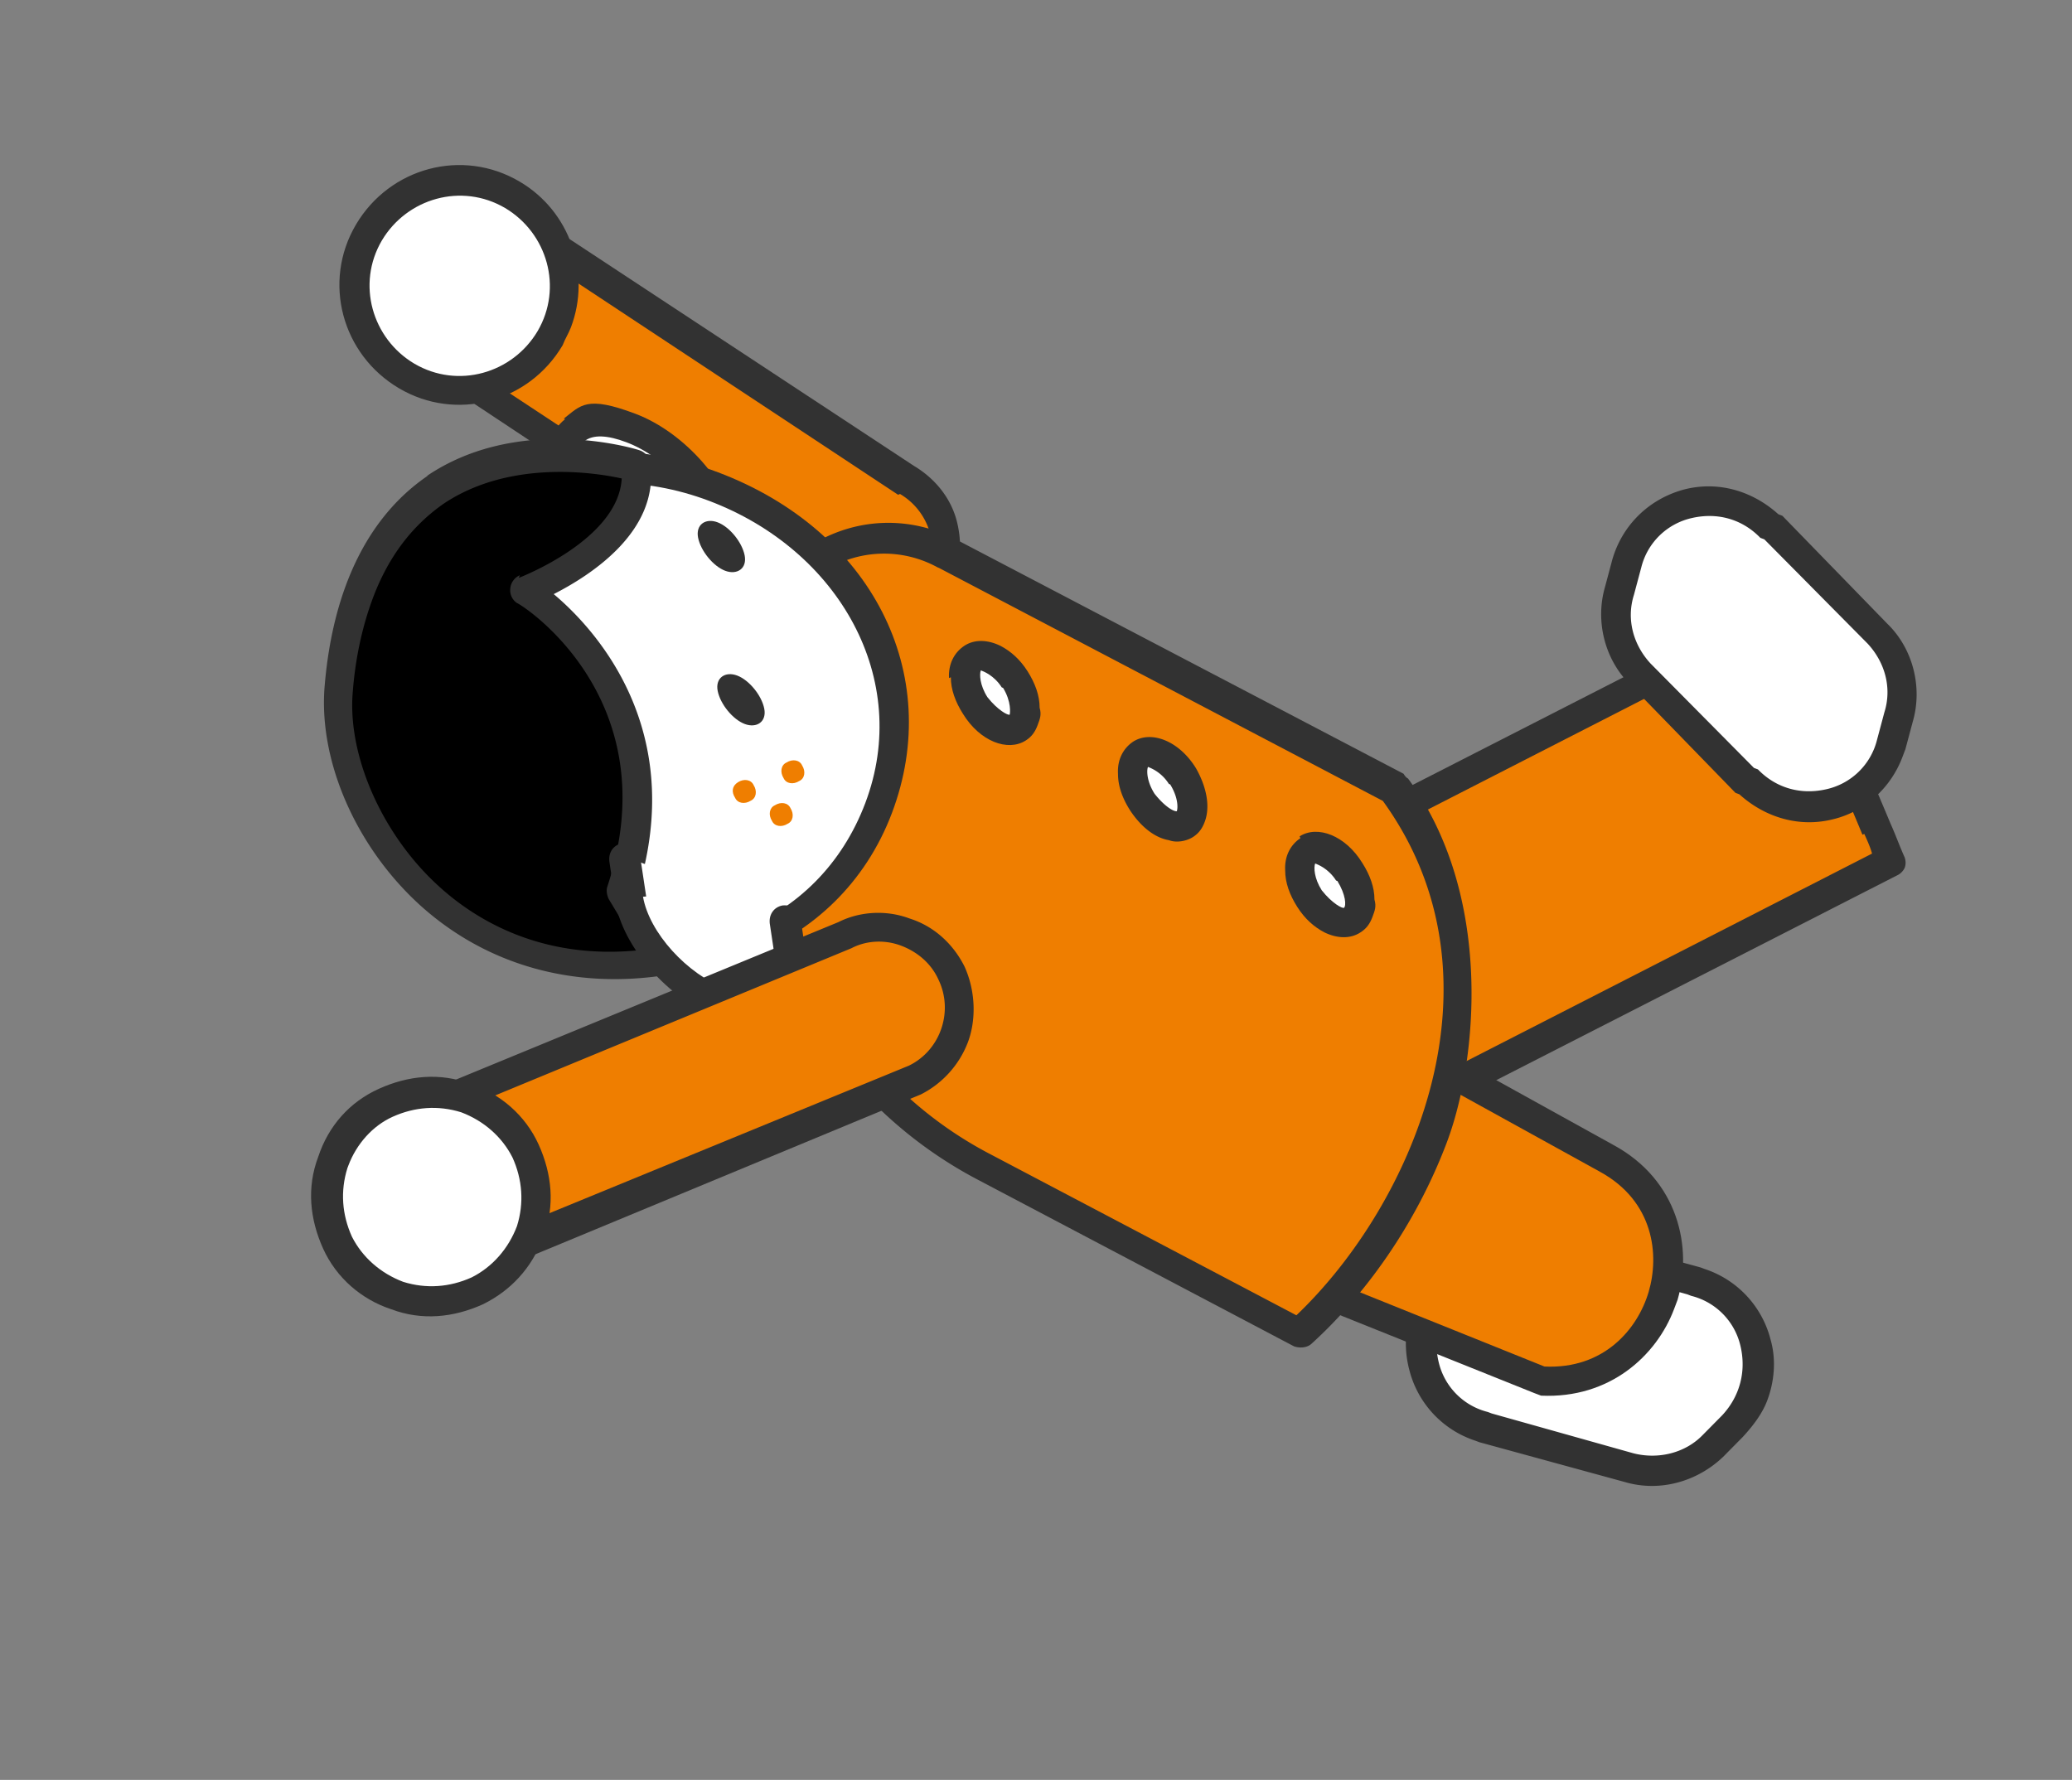
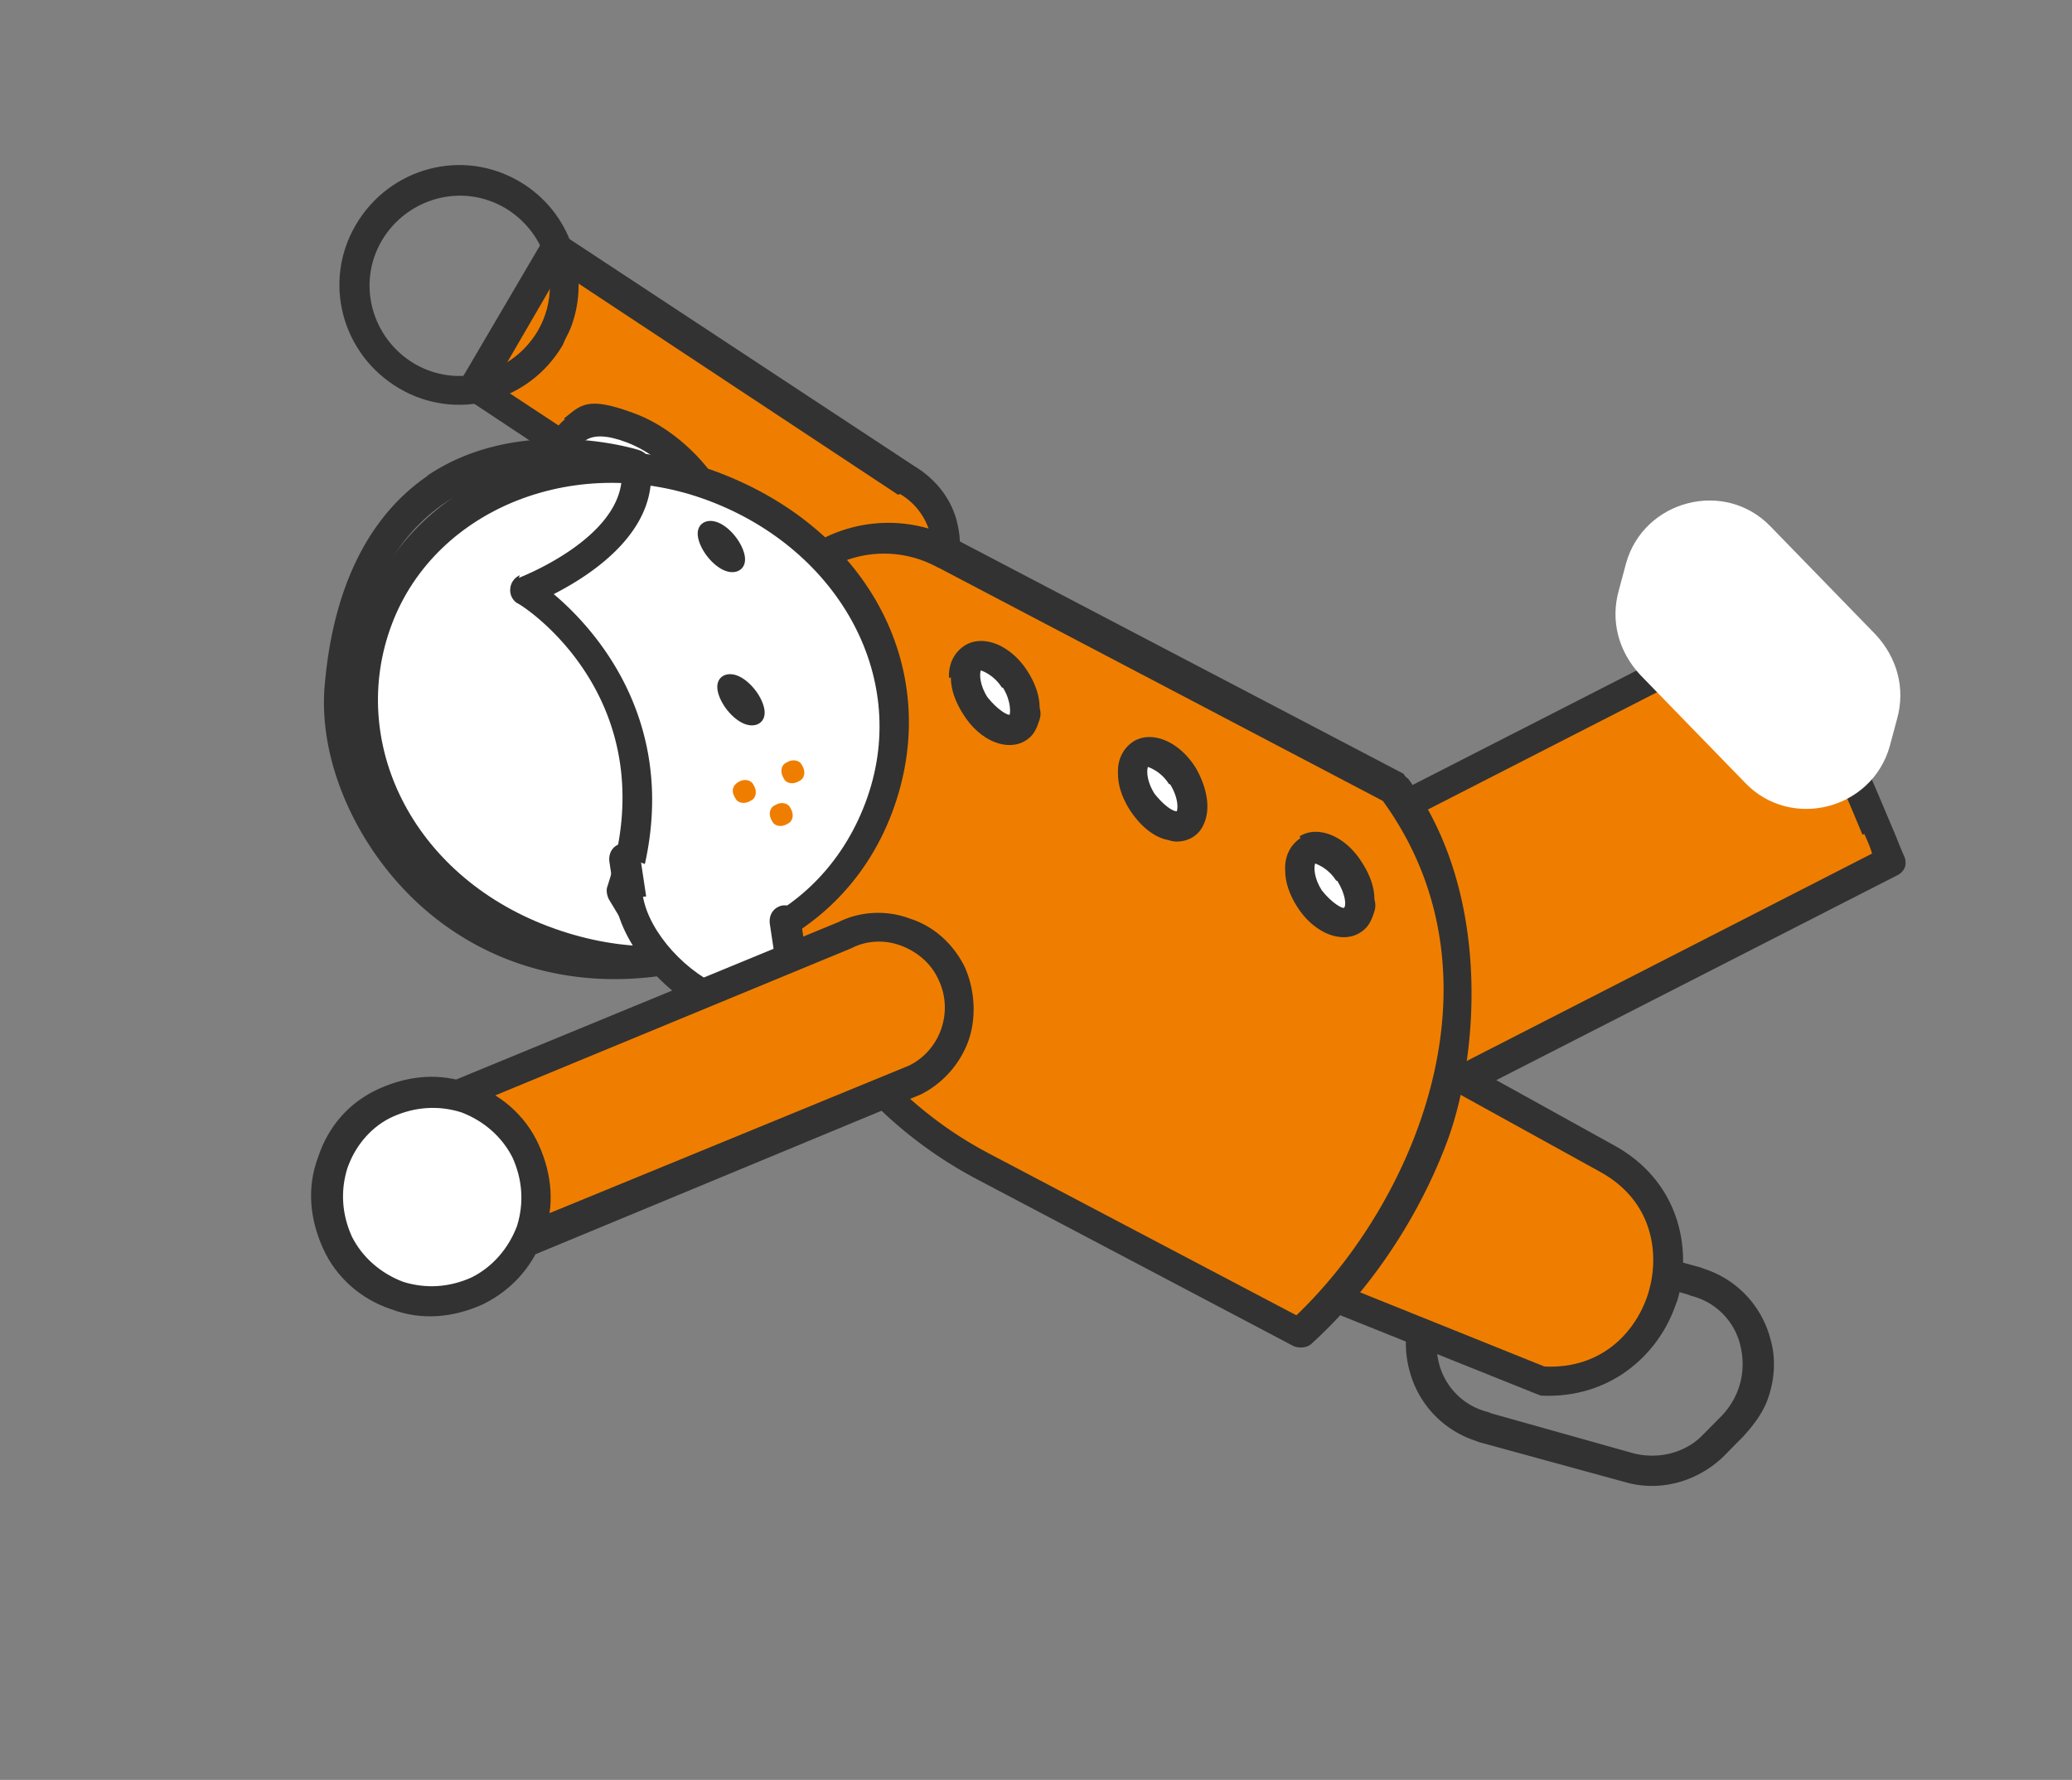
<svg xmlns="http://www.w3.org/2000/svg" width="142" height="122" fill="none">
  <rect width="100%" height="100%" fill="#808080" stroke="none" />
  <path d="M56.652 42.477c2.653 1.523 6.02.608 7.508-1.954 1.523-2.654.608-6.02-1.954-7.509L38.104 17.14l-5.554 9.463 24.102 15.875z" fill="#EF7E00" />
  <path d="M37.204 16.488L31.65 25.95c-.207.547-.106 1.106.316 1.37l24.068 15.966c1.537.893 3.224 1.114 4.97.628 1.712-.395 3.083-1.543 3.976-3.08l.379-1.003c.482-1.276.565-2.599.249-3.968-.395-1.711-1.544-3.083-2.99-3.941L38.516 16.046c-.273-.103-.547-.207-.798-.093-.251.113-.502.227-.697.466l.183.069zm24.475 17.37a4.513 4.513 0 012.08 2.765c.293 1.152.154 2.35-.442 3.374a4.513 4.513 0 01-2.765 2.08c-1.152.294-2.35.154-3.374-.442l-23.26-15.348 4.466-7.687 23.169 15.315.126-.057z" fill="#323232" />
-   <path d="M25.328 15.957c-2.015 3.405-.863 7.798 2.633 9.848 3.405 2.015 7.798.863 9.848-2.633 2.015-3.405.863-7.798-2.633-9.848-3.405-2.015-7.798-.863-9.848 2.633z" fill="#fff" />
  <path d="M24.394 15.396c-2.313 3.917-.969 8.903 2.948 11.216 3.918 2.314 8.904.969 11.217-2.948.172-.456.401-.786.574-1.242 1.377-3.646-.027-7.925-3.523-9.975-3.917-2.313-8.903-.968-11.216 2.949zm10.22-1.139c2.892 1.718 3.978 5.461 2.226 8.445-1.718 2.892-5.46 3.977-8.444 2.225-2.893-1.717-3.978-5.46-2.226-8.444 1.717-2.892 5.46-3.978 8.444-2.226z" fill="#323232" />
  <path d="M91.467 78.542l38.204-19.52c-2.178-4.99-4.41-10.936-8.501-16.648l-38.204 19.52 8.5 16.648z" fill="#EF7E00" />
  <path d="M82.473 60.982a1.06 1.06 0 00-.517 1.367l8.5 16.648c.114.25.353.445.627.549.273.103.49.08.741-.033l38.204-19.52c.251-.114.445-.353.514-.535.069-.182.081-.49-.032-.741-.34-.754-.59-1.473-.93-2.226-1.916-4.578-4.059-9.658-7.627-14.547-.262-.411-.843-.527-1.345-.3l-38.204 19.52.069-.182zm45.292-3.823c.227.502.397.879.533 1.347L91.887 77.14l-7.559-14.729 36.411-18.635c3.182 4.535 5.155 9.238 6.901 13.439l.125-.057z" fill="#323232" />
-   <path d="M106.189 85.044a5.84 5.84 0 00-5.671 1.503l-1.35 1.365c-3.177 3.174-1.822 8.685 2.634 9.848l10.005 2.739c1.983.54 4.163.01 5.672-1.503l1.349-1.365c3.177-3.174 1.823-8.685-2.633-9.848l-10.006-2.739z" fill="#fff" />
  <path d="M99.745 85.84l-1.35 1.365c-1.794 1.718-2.45 4.282-1.806 6.712a6.878 6.878 0 004.527 4.835l.273.103 10.006 2.739c2.347.678 4.903-.022 6.698-1.74l1.349-1.365c.709-.774 1.327-1.582 1.671-2.493.482-1.276.634-2.781.227-4.185a6.879 6.879 0 00-4.527-4.835l-.273-.103-10.006-2.738c-2.347-.679-4.904.022-6.698 1.74l-.091-.035zm19.541 6.445c.395 1.712-.043 3.421-1.266 4.73l-1.349 1.365c-1.189 1.217-3.026 1.669-4.735 1.231l-9.698-2.726-.274-.104a4.606 4.606 0 01-3.378-3.463c-.395-1.712.043-3.421 1.266-4.73l1.349-1.365c1.189-1.217 3.026-1.668 4.735-1.231l9.698 2.726.274.104a4.606 4.606 0 013.378 3.463z" fill="#323232" />
  <path d="M105.594 94.612l.183.068c8.642.557 11.909-11.123 4.302-15.247L89.922 68.277l-6.577 17.408 22.249 8.927z" fill="#EF7E00" />
  <path d="M88.953 67.807l-6.577 17.409c-.206.547.077 1.175.533 1.347l22.249 8.926.273.103.183.07c4.709.216 7.909-2.741 9.114-5.931l.241-.638c1.035-3.567.077-8.199-4.421-10.627L90.391 67.309c-.273-.103-.547-.206-.798-.093-.251.113-.537.318-.64.591zm20.689 12.504c3.713 2.027 4.092 5.711 3.344 8.241-.747 2.53-3.046 5.307-7.139 5.114l-21.156-8.513 5.82-15.403 19.131 10.56z" fill="#323232" />
  <path d="M111.442 38.6l-.507 1.89c-.575 2.075-.01 4.163 1.469 5.763l7.2 7.407c3.139 3.27 8.685 1.823 9.904-2.507l.507-1.892c.575-2.074.01-4.162-1.469-5.762l-7.2-7.407c-3.139-3.27-8.685-1.823-9.904 2.507z" fill="#fff" />
-   <path d="M110.5 38.345l-.506 1.892c-.679 2.347-.013 4.995 1.739 6.698l7.201 7.407.273.104c1.787 1.612 4.134 2.29 6.439 1.703 2.179-.53 3.939-2.157 4.731-4.253.792-2.097.138-.365.207-.547l.506-1.892c.679-2.347.013-4.995-1.739-6.698l-7.201-7.407-.273-.103c-1.787-1.613-4.134-2.291-6.439-1.704-2.43.644-4.259 2.453-4.938 4.8zm10.141-1.48l.274.103 7.087 7.156c1.182 1.28 1.669 3.026 1.14 4.701l-.506 1.892a4.608 4.608 0 01-3.464 3.378c-1.711.395-3.421-.042-4.695-1.357l-.273-.103-7.087-7.156c-1.183-1.28-1.669-3.026-1.14-4.701l.506-1.892a4.605 4.605 0 013.463-3.378c1.712-.395 3.421.042 4.695 1.357z" fill="#323232" />
  <path d="M51.915 46.206l.444 9.854a28.366 28.366 0 0015.12 23.938l21.627 11.4c8.731-7.95 15.922-24.502 6.465-37.24L64.878 38.084c-6.07-3.23-13.22 1.359-12.997 8.213l.034-.091z" fill="#EF7E00" />
  <path d="M55.437 37.434c-3.004 1.886-4.768 5.177-4.572 8.792l.444 9.854c.419 10.47 6.428 19.926 15.733 24.795l21.627 11.4c.365.137.89.127 1.21-.168 3.645-3.31 7.135-8.136 9.27-13.787 2.135-5.651 3.2-17.018-2.653-24.958-.091-.034-.239-.194-.296-.32L65.507 36.968c-3.143-1.604-6.815-1.533-9.945.41l-.125.056zm8.914 1.493l30.42 15.97c8.83 12.19 2.053 27.648-5.925 35.257L67.822 79.087c-8.61-4.503-14.21-13.388-14.597-23.116l-.444-9.854c-.072-2.84 1.234-5.47 3.667-6.947a7.616 7.616 0 017.812-.278l.09.035z" fill="#323232" />
  <path d="M66.844 48.308c.84 1.36 2.174 1.967 2.87 1.501.788-.431.723-1.914-.117-3.273-.84-1.36-2.173-1.967-2.87-1.501-.788.431-.723 1.914.117 3.273z" fill="#fff" />
  <path d="M65.165 46.422c-.002.832.304 1.677.826 2.5 1.159 1.895 3.073 2.618 4.306 1.834.411-.26.64-.591.812-1.047.172-.456.276-.729.14-1.197.002-.832-.304-1.677-.826-2.5-.523-.822-1.149-1.37-1.843-1.737-.877-.435-1.8-.472-2.498-.006-.696.466-1.097 1.252-1.043 2.21l.126-.057zm3.579.727c.579.948.486 1.746.451 1.837-.125.057-.82-.31-1.525-1.201-.522-.822-.555-1.564-.451-1.837.182.069.911.344 1.434 1.167l.09.034z" fill="#323232" />
  <path d="M78.301 54.925c.84 1.36 2.174 1.967 2.87 1.501.788-.431.723-1.914-.117-3.273-.84-1.359-2.174-1.967-2.87-1.5-.788.43-.723 1.913.117 3.272z" fill="#fff" />
  <path d="M77.663 50.831c-.697.466-1.098 1.252-1.043 2.21-.002.833.303 1.677.826 2.5.727 1.107 1.683 1.885 2.663 2.047.547.207 1.232.049 1.643-.212.411-.262.64-.592.812-1.048.379-1.002.154-2.337-.595-3.662-1.159-1.895-3.073-2.618-4.306-1.835zm2.535 2.937c.58.948.521 1.655.452 1.837-.217.023-.82-.31-1.525-1.2-.522-.823-.555-1.564-.452-1.838a2.88 2.88 0 011.434 1.167l.091.034z" fill="#323232" />
  <path d="M89.762 61.546c.84 1.36 2.173 1.967 2.87 1.501.788-.431.723-1.914-.117-3.273-.84-1.359-2.174-1.967-2.87-1.5-.788.43-.723 1.913.117 3.272z" fill="#fff" />
  <path d="M89.12 57.45c-.696.466-1.097 1.252-1.043 2.21-.002.833.304 1.677.827 2.5.522.822 1.148 1.37 1.843 1.738.877.435 1.8.471 2.497.006.411-.262.64-.592.812-1.048.172-.455.276-.729.14-1.197.002-.832-.304-1.677-.826-2.499-1.159-1.896-3.073-2.619-4.306-1.835l.056.125zm2.536 2.937c.58.948.612 1.69.452 1.837-.126.057-.82-.31-1.525-1.2-.523-.823-.555-1.564-.452-1.838.182.07.911.345 1.434 1.167l.091.034z" fill="#323232" />
  <path d="M38.524 32.296l.415 2.761 11.029 4.166-.415-2.76c-.507-2.795-3.247-6.018-6.346-7.189-3.099-1.17-5.155.136-4.683 3.022z" fill="#fff" />
  <path d="M38.729 28.727c-1.051.853-1.443 2.163-1.195 3.715l.415 2.76c.079.343.283.628.648.766l11.028 4.167c.365.137.707.058.993-.146.069-.182.194-.24.263-.421.069-.183.138-.365.081-.49l-.415-2.761c-.494-3.103-3.621-6.68-6.994-7.954-3.372-1.274-3.739-.58-4.915.33l.09.034zm9.833 7.881l.146.993-8.841-3.34-.314-2.202c-.101-.559-.1-1.391.472-1.8.605-.5 1.62-.43 2.896.052 2.735 1.033 5.305 3.879 5.732 6.332l-.091-.035z" fill="#323232" />
  <path d="M25.854 42.401c-3.237 8.568 1.768 18.478 11.338 22.094 9.57 3.615 19.568.31 23.114-9.078 3.547-9.388-1.768-18.478-11.338-22.094-9.57-3.615-19.843.42-23.114 9.078z" fill="#fff" />
  <path d="M24.85 42.023c-3.443 9.114 1.88 19.561 11.906 23.35 10.026 3.787 20.754-.076 24.37-9.646 3.615-9.57-1.424-19.389-11.905-23.349-10.482-3.96-20.927.53-24.37 9.645zm34.453 13.016c-3.202 8.476-12.345 12-21.733 8.453-9.388-3.546-13.744-12.691-10.714-20.712 3.03-8.02 12.8-11.828 21.733-8.453C57.52 37.7 62.505 46.562 59.303 55.038z" fill="#323232" />
  <path d="M49.186 47.362c.18.901 1.033 1.953 1.854 2.262.82.31 1.517-.156 1.336-1.057-.18-.901-1.032-1.952-1.853-2.262-.82-.31-1.517.156-1.337 1.057zm-1.343-10.503c.18.9 1.033 1.952 1.853 2.262.82.31 1.517-.156 1.337-1.057-.18-.901-1.033-1.953-1.854-2.263-.82-.31-1.517.156-1.336 1.058z" fill="#323232" />
-   <path d="M23.228 47.14c-.762 8.357 7.52 21.172 22.385 18.768l-2.862-4.83c4.458-13.73-6.712-20.555-6.712-20.555s8.355-3.092 7.615-8.58c0 0-18.494-5.632-20.37 15.323l-.056-.126z" fill="#000" />
  <path d="M29.358 32.581c-4.055 2.739-6.53 7.636-7.105 14.397-.446 5.04 2.037 10.873 6.35 14.897 4.55 4.22 10.647 6.002 17.195 4.934.342-.079.628-.283.731-.557.103-.273.116-.58-.089-.867l-2.692-4.453c3.3-10.94-2.875-17.751-5.8-20.21 2.58-1.317 7.263-4.339 6.613-8.959a1.072 1.072 0 00-.705-.89c-.364-.139-8.318-2.518-14.623 1.765l.125-.056zm6.267 6.847a1.1 1.1 0 00-.653.899c-.046.399.124.776.454 1.004.456.173 10.407 6.64 6.202 19.424-.104.274-.025.616.089.867l2.112 3.506c-6.718.69-11.296-2.08-13.912-4.527-3.778-3.51-6.125-8.875-5.738-13.208.188-2.428.707-4.628 1.395-6.45 1.068-2.826 2.692-4.92 4.817-6.409 4.466-3 10.2-2.187 12.217-1.738-.226 4.185-6.927 6.757-7.052 6.814l.069-.182z" fill="#323232" />
  <path d="M49.581 68.654c3.1 1.17 5.155-.136 4.683-3.022l-.415-2.76-11.028-4.167.415 2.76c.506 2.796 3.247 6.018 6.346 7.189z" fill="#fff" />
  <path d="M44.284 61.445l-.415-2.76c-.102-.56-.58-.949-1.23-.882-.559.102-.948.58-.88 1.23l.414 2.76c.494 3.103 3.622 6.68 6.994 7.954s3.739.58 4.916-.33c.445-.352.834-.83 1.04-1.377.207-.547.335-1.436.155-2.338l-.415-2.76c-.102-.56-.58-.948-1.23-.881-.559.101-.948.579-.88 1.23l.414 2.76c.102.559.1 1.391-.472 1.8-.605.5-1.62.43-2.896-.052-2.734-1.033-5.305-3.879-5.732-6.332l.217-.022z" fill="#323232" />
  <path d="M50.38 54.687c.17.376.66.457 1.07.196.377-.17.459-.66.197-1.071-.17-.377-.66-.458-1.071-.197-.411.261-.458.66-.197 1.072zm3.323-1.349c.17.377.66.458 1.072.196.377-.17.458-.66.196-1.071-.17-.377-.66-.458-1.071-.197-.377.17-.458.66-.197 1.072zm-.796 2.93c.17.376.66.457 1.071.196.377-.17.458-.66.197-1.071-.17-.377-.66-.458-1.072-.197-.377.17-.458.66-.196 1.072zM31.19 75.142l4.789 9.933L62.62 74.1c2.706-1.373 3.911-4.563 2.573-7.36-1.374-2.706-4.564-3.911-7.36-2.572L31.19 75.142z" fill="#EF7E00" />
  <path d="M30.825 74.173c-.25.114-.445.353-.548.626-.104.274-.116.581-.003.833l4.788 9.932c.227.503.774.71 1.368.517l26.677-11.065a6.68 6.68 0 003.224-3.573c.551-1.458.567-3.43-.227-5.189-.771-1.541-2.08-2.764-3.755-3.293-1.64-.62-3.465-.476-4.881.239L30.825 74.173zm33.487-7.034c1.055 2.17.148 4.847-2.022 5.903L36.527 83.618l-3.846-8.015 25.672-10.61c1.04-.545 2.305-.588 3.399-.175 1.093.413 2.05 1.191 2.56 2.321z" fill="#323232" />
  <path d="M23.059 85.089c1.679 3.55 5.997 5.078 9.582 3.308 3.55-1.68 5.078-5.998 3.308-9.583-1.68-3.55-5.997-5.077-9.582-3.307-3.551 1.679-5.078 5.997-3.308 9.582z" fill="#fff" />
  <path d="M21.804 79.305c-.792 2.097-.57 4.264.338 6.273.907 2.01 2.637 3.496 4.677 4.163 2.096.791 4.263.569 6.272-.339 1.919-.941 3.336-2.489 4.094-4.494.757-2.005.034-.091.069-.182.792-2.097.569-4.264-.338-6.273-.908-2.01-2.638-3.496-4.677-4.162-2.096-.792-4.264-.57-6.273.338-2.01.907-3.461 2.546-4.162 4.676zm13.319.033c.68 1.507.802 3.115.308 4.699-.586 1.55-1.683 2.801-3.1 3.516-1.506.68-3.114.802-4.698.308-1.55-.585-2.801-1.683-3.516-3.099-.68-1.507-.802-3.115-.308-4.699l.069-.182c.55-1.459 1.649-2.71 3.03-3.334 1.507-.68 3.115-.802 4.699-.308 1.55.585 2.801 1.683 3.516 3.1z" fill="#323232" />
</svg>